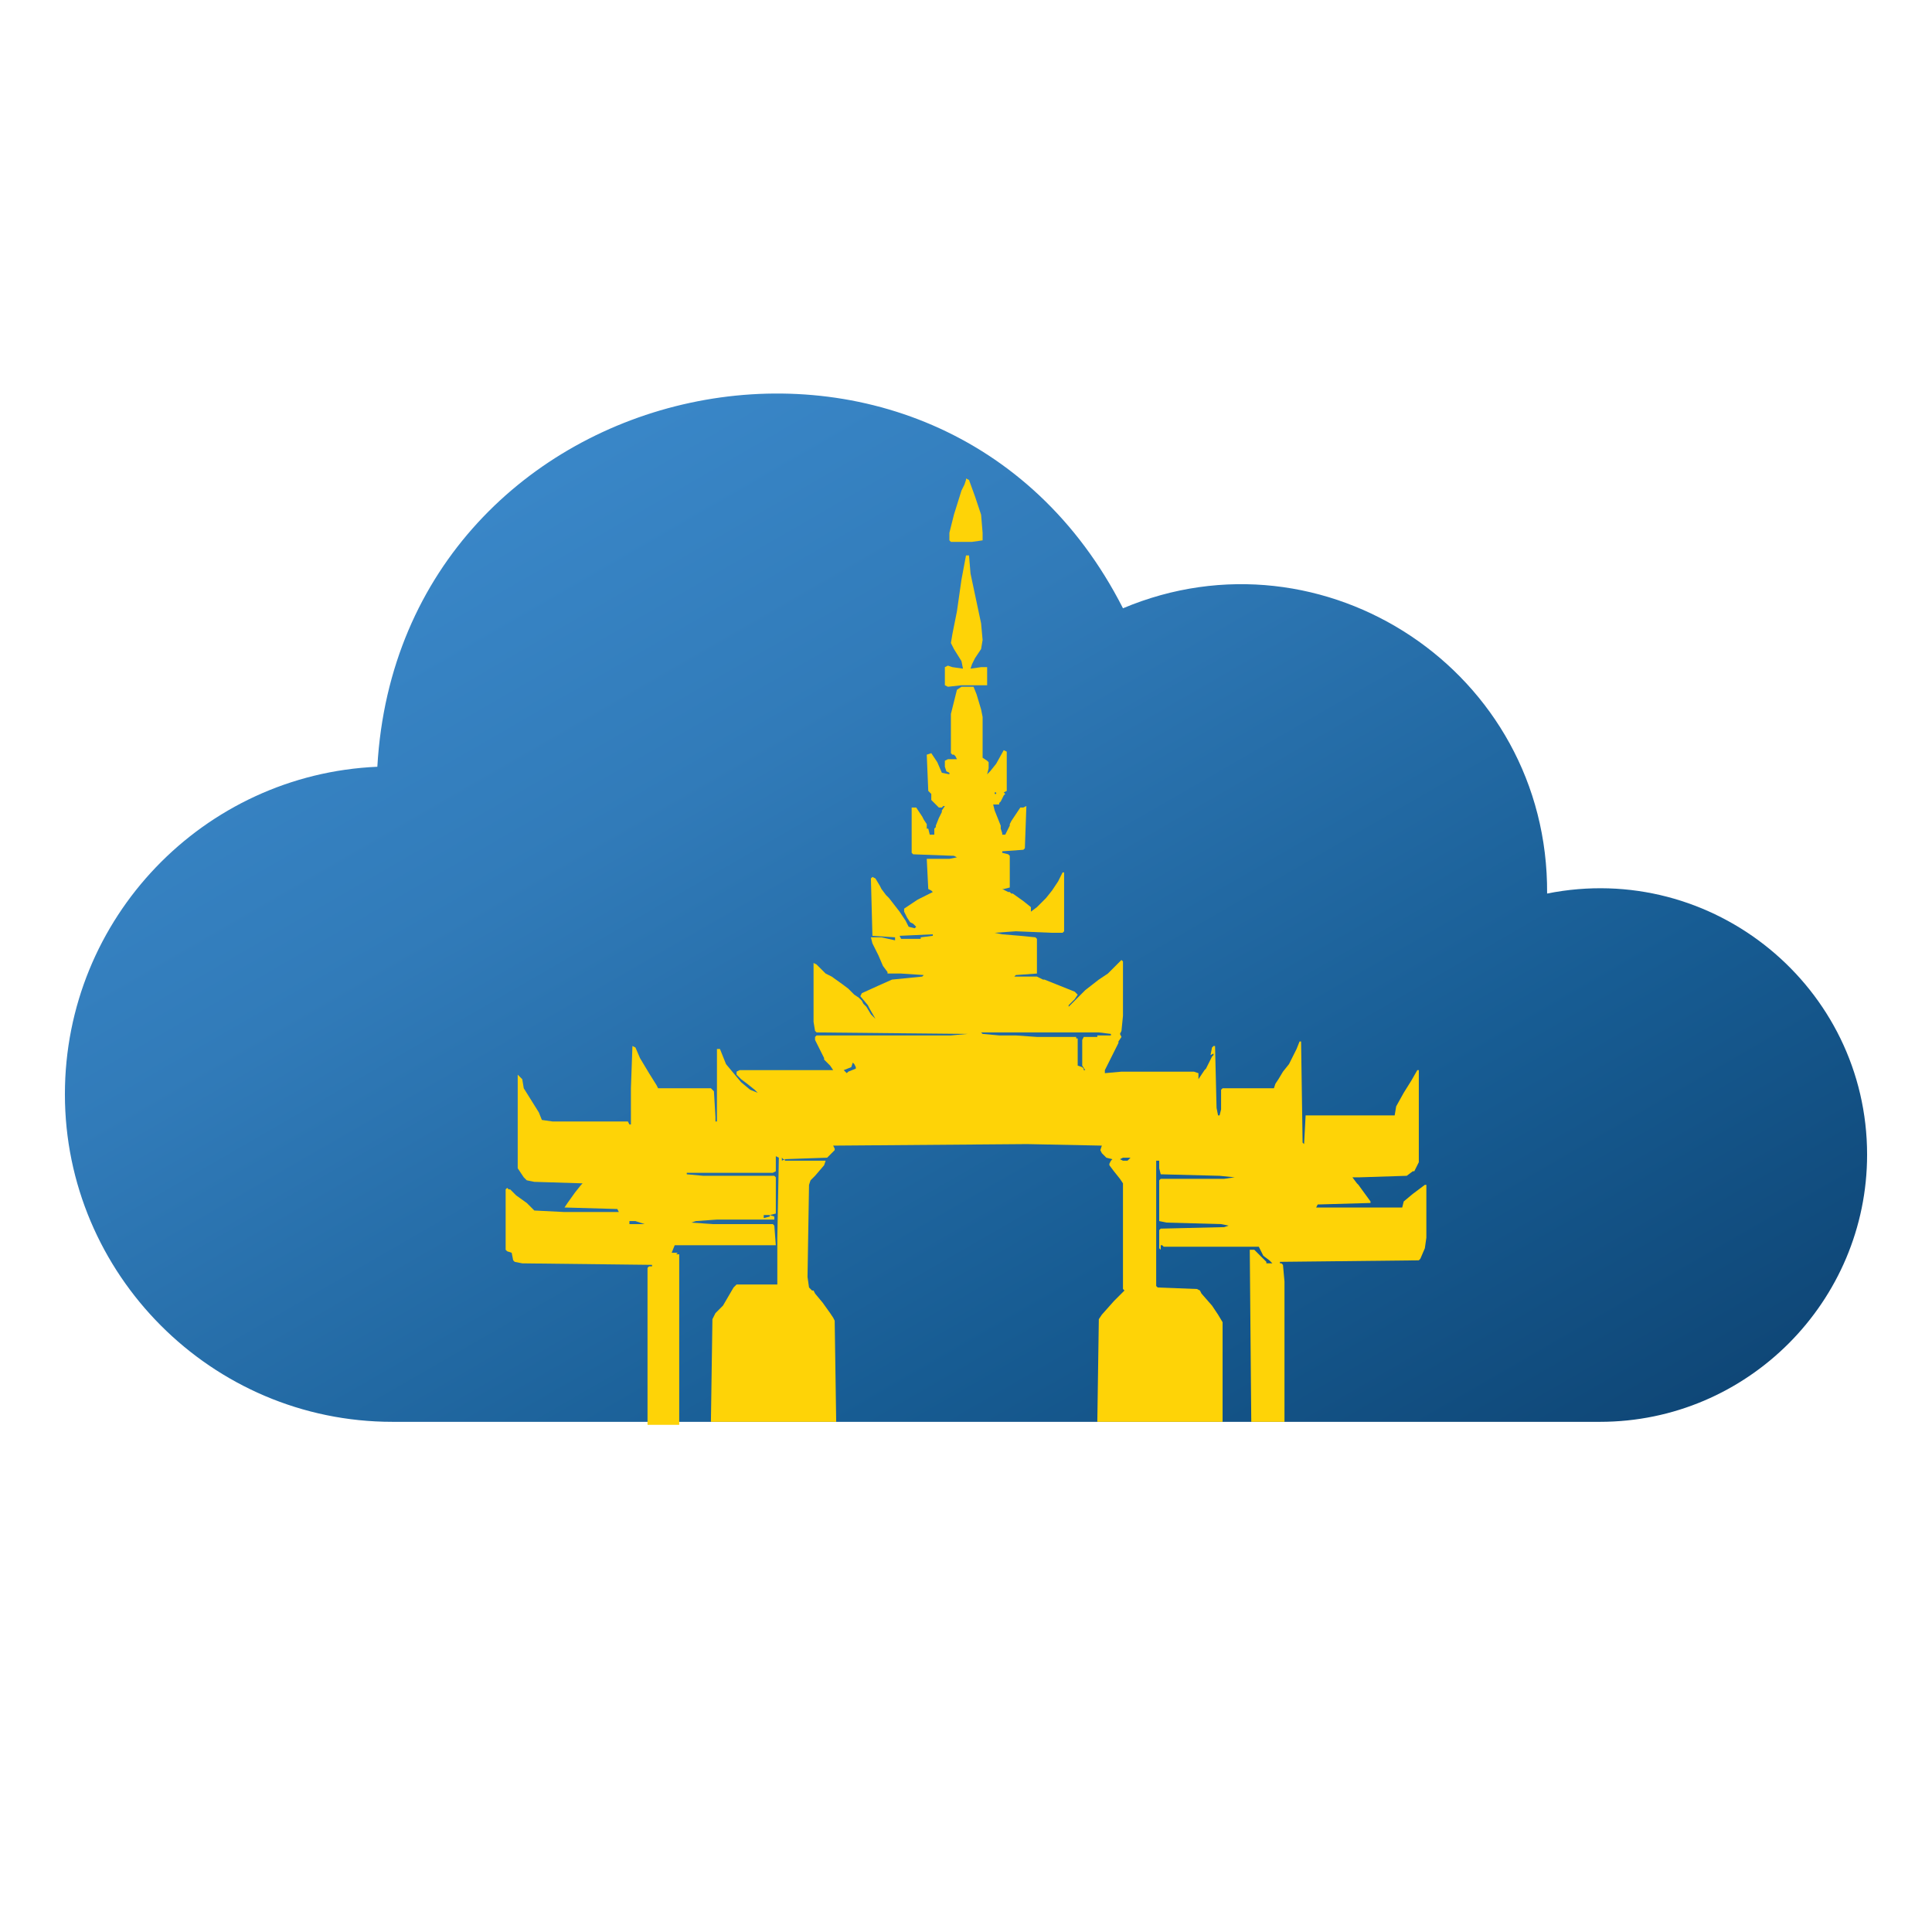
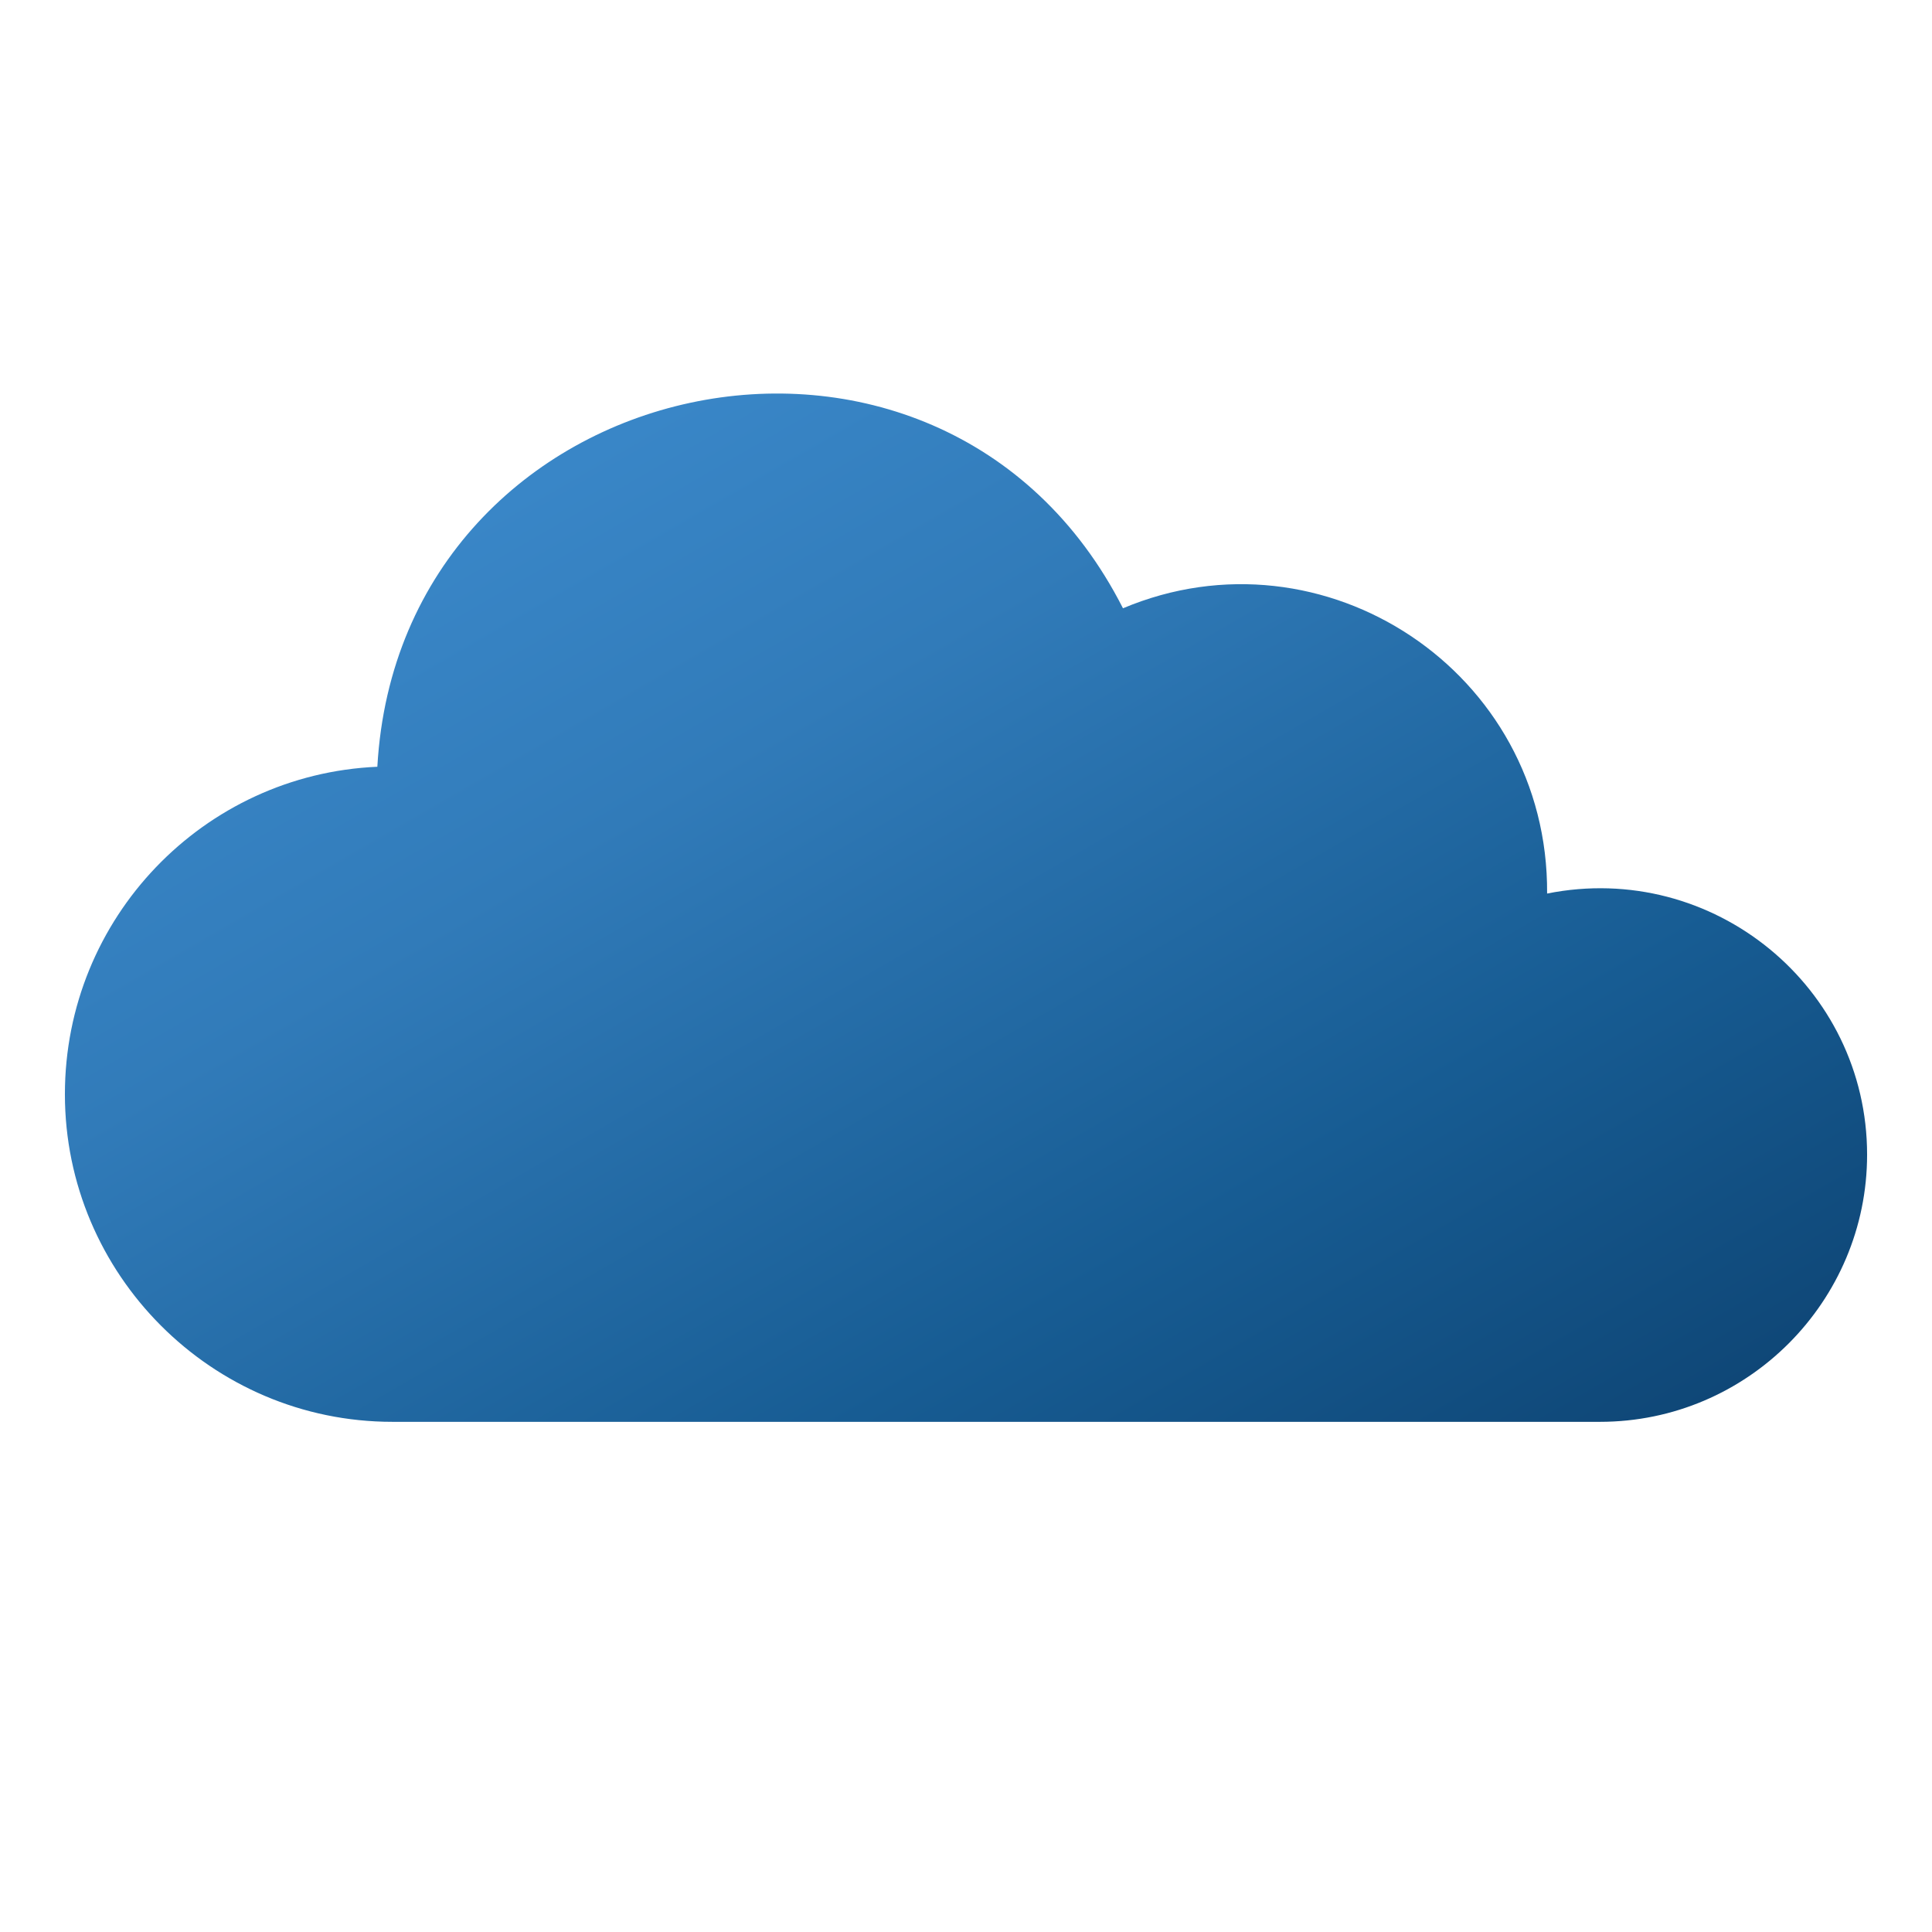
<svg xmlns="http://www.w3.org/2000/svg" version="1.1" id="Layer_1" x="0px" y="0px" viewBox="0 0 128 128" style="enable-background:new 0 0 128 128;" xml:space="preserve">
  <style type="text/css">
	.st0{fill:url(#SVGID_1_);}
	.st1{fill:#FED307;}
</style>
  <g>
    <g>
      <g>
        <linearGradient id="SVGID_1_" gradientUnits="userSpaceOnUse" x1="83.982" y1="70.379" x2="37.831" y2="150.314" gradientTransform="matrix(1 0 0 -1 0 180)">
          <stop offset="0" style="stop-color:#0F4777" />
          <stop offset="0.295" style="stop-color:#175C93" />
          <stop offset="0.75" style="stop-color:#317BB9" />
          <stop offset="0.99" style="stop-color:#3986C7" />
        </linearGradient>
        <path class="st0" d="M74.4,40.3c13.3-5.6,28.2,4.2,28.1,18.9c11-2.2,21.2,6.2,21.2,17.3c0,9.7-7.9,17.7-17.7,17.7H26     c-12,0-21.7-9.8-21.7-21.7c0-11.7,9.2-21.2,20.7-21.7C26.5,24.3,62.3,16.5,74.4,40.3z" />
      </g>
      <g>
-         <path class="st1" d="M45,94.2V83.1h-0.1h-0.1l0.1-0.1h-0.4l0.2-0.5h6.6h0.1l-0.1-1.3l-0.1-0.1h-1.3h-2.7L45.8,81l0.3-0.1l1.4-0.1     h3.8v-0.2L51,80.5l0,0l0.4-0.1V78l-0.1-0.1h-4.7l-1.1-0.1v-0.1h5.7l0.2-0.1v-0.9v-0.1l0.2,0.1L51.5,82v1.5v1.6h-2.7l-0.2,0.2     l-0.7,1.2L47.4,87l-0.2,0.4l-0.1,6.8h8.3l-0.1-6.7l-0.1-0.2L55,87l-0.5-0.7L54,85.7l-0.1-0.2h-0.1l-0.2-0.2l-0.1-0.7l0.1-6.1     l0.1-0.3l0.2-0.2l0.1-0.1l0,0l0.6-0.7l0.1-0.3H54h-2v-0.1l-0.2,0.1v-0.2l0.1,0.1l2.9-0.1l0.2-0.2l0.3-0.3v-0.1l0,0l-0.1-0.2     l12.7-0.1h0.2l4.9,0.1l-0.1,0.3l0.1,0.2l0.1,0.1l0.1,0.1l0.1,0.1l0.4,0.1l-0.1,0.1l-0.1,0.2l0,0v0.1l0.3,0.4l0.4,0.5l0,0l0,0l0,0     l0.2,0.3v7l0.1,0.1l0,0l-0.7,0.7L73,87.1l-0.2,0.3l-0.1,6.8H81v-6.6l-0.3-0.5l-0.4-0.6l-0.7-0.8l-0.1-0.2l-0.2-0.1l-2.6-0.1     l-0.1-0.1v-3.8V77l0,0v-0.1h0.2v0.5l0.1,0.4l3.9,0.1l1,0.1l-0.7,0.1h-4.2l-0.1,0.1v2.3v0.3v0.1l0.5,0.1l3.6,0.1l0.5,0.1l-0.3,0.1     l-4.2,0.1l-0.1,0.1v1.2l0.1,0.1v-0.3H77l0.1,0.1h6.3l0.1,0.2l0.2,0.4l0.4,0.3l0.2,0.2h-0.4v-0.1l-0.1-0.1l-0.2-0.2l-0.5-0.5h-0.3     l0.1,11.4h2.2v-4.8v-4.5L85,83.8l-0.1-0.1h-0.1l0,0v-0.1l9.2-0.1l0.1-0.1l0.3-0.7l0.1-0.7v-3.5h-0.1l-0.8,0.6L93,79.6L92.9,80     h-2.4h-3.3l0.1-0.2l3.5-0.1v-0.1L90,78.5l-0.1-0.1L89.6,78h0.5l3.1-0.1l0.4-0.3l0,0h0.1l0.1-0.2L94,77v-0.2V76v-5.1h-0.1     l-0.4,0.7L93,72.4l-0.5,0.9l-0.1,0.6h-5.9l-0.1,1.9l-0.1-0.1L86.2,69h-0.1l-0.2,0.5l-0.5,1L85,71l-0.3,0.5l-0.2,0.3l0,0l-0.1,0.3     H81l-0.1,0.1v1.3l-0.1,0.4h-0.1l-0.1-0.5l-0.1-4.1h-0.1l-0.1,0.1l-0.1,0.5l0.2-0.1v0.1L80.3,70l-0.1,0.2l-0.3,0.6l-0.1,0.1     l-0.2,0.3l0,0l-0.2,0.3v-0.4L79.1,71h-4.8l-1.1,0.1v-0.2l0.9-1.8V69l0.2-0.3l-0.1-0.2l0.1-0.2l0.1-1v-3.6l-0.1-0.1l-0.2,0.2     L74,63.9l-0.6,0.6l-0.6,0.4l-0.9,0.7l-0.2,0.2l0,0l-0.3,0.3l-0.5,0.5l-0.1,0.1v-0.1l0.4-0.4l0.2-0.3l-0.2-0.2l-2-0.8h-0.1     l-0.4-0.2h-1.5l0.1-0.1l1.4-0.1v-2.3l-0.1-0.1l-1-0.1l0,0l-1.2-0.1l-0.5-0.1l1.4-0.1l2.4,0.1h0.7l0.1-0.1v-3.4v-0.5h-0.1L70.3,58     l-0.2,0.4l-0.2,0.3L69.7,59l-0.4,0.5l-0.1,0.1L69,59.8l-0.3,0.3l-0.4,0.3v-0.1l0,0v-0.2l-0.5-0.4l-0.7-0.5H67l-0.1-0.1h-0.1     L66.6,59l-0.2-0.1h0.1l0,0l0.4-0.1v-2.1l-0.1-0.1l-0.4-0.1v-0.1l1.4-0.1l0.1-0.1l0.1-2.8l-0.2,0.1h-0.2l-0.2,0.3L67,54.4     l-0.1,0.2l0,0v0.1l-0.3,0.6h-0.2v-0.1l-0.1-0.3v-0.1v-0.1l-0.4-1l-0.1-0.4l0,0l0,0H66h0.1h0.1v-0.1l0.1-0.1l0.1-0.2l0.1-0.2l0,0     l0.1-0.1l-0.1-0.1l0.2-0.1v-2.6l-0.2-0.1L66,50.6l-0.4,0.5l-0.2,0.2l0,0l0,0l0.1-0.4v-0.4l-0.1-0.1l-0.3-0.2v-0.1l0,0v-2.6L65,47     l-0.3-1l-0.2-0.5h-0.8l-0.3,0.2L63,47.3v2.6l0.1,0.1h0.1l0.1,0.1l0.1,0.2h-0.1h-0.5l-0.2,0.1v0.4l0.1,0.3l0,0l0,0l0.2,0.1v0.1     l-0.5-0.1l-0.3-0.7l-0.4-0.6L61.4,50l0.1,2.4l0.2,0.2V53l0.2,0.2l0.1,0.1l0.1,0.1l0,0l0.1,0.1h0.1h0.1l0.1-0.1h0.1l-0.2,0.3v0.1     l0,0l-0.2,0.4L62,54.7v0.1l-0.1,0.1V55v0.1l0,0v0.2h-0.3l-0.1-0.4l0,0h-0.1v-0.1v-0.1v-0.1l-0.2-0.3l-0.1-0.2l0,0l-0.4-0.6h-0.3     v1.1V56v0.5l0.1,0.1l2.7,0.1l0.2,0.1l-0.5,0.1h-1.2h-0.3l0.1,2l0.2,0.1l0.1,0.1l-0.4,0.2l-0.2,0.1l0,0L61,59.5l-0.2,0.1l0,0     l-0.3,0.2l-0.6,0.4v0.2l0.2,0.4l0.2,0.3l0.2,0.1l0.1,0.1l0,0l0.1,0.1l-0.1,0.1l-0.4-0.1L60,61l-0.4-0.6l-0.7-0.9l-0.2-0.2l0,0     l0,0l-0.3-0.4l-0.1-0.2L58,58.2l-0.2-0.1l-0.1,0.1l0.1,3.8l1.5,0.1v0.2l-0.9-0.2h-0.7l0.1,0.4l0.4,0.8l0.3,0.7l0.3,0.4l0,0v0.1     h0.1H59h0.7l1.5,0.1l-0.1,0.1l-1,0.1l-1,0.1l-0.9,0.4l-1.1,0.5L57,66l0.5,0.6l0.1,0.2l0.4,0.7l-0.1-0.1l-0.2-0.2l-0.3-0.5l0,0     l-0.2-0.2l-0.1-0.2L57,66.2l-0.1-0.1l-0.3-0.2l-0.1-0.1l0,0l-0.3-0.3l0,0l-0.4-0.3l-0.7-0.5l0,0l-0.4-0.2l-0.2-0.2l-0.4-0.4     l-0.2-0.1v0.4v2.7v0.8l0.1,0.6l0.1,0.1l10,0.1l0,0L63,68.6h-0.6h-1.8h-5h-1.5L54,68.7l0,0l0,0v0.1v0.1l0.5,1l0.1,0.2v0.1l0.1,0.1     l0.1,0.1l0.1,0.1l0,0l0.1,0.1l0.2,0.3h-0.8H49L48.8,71v0.2l0.2,0.2l0.1,0.1l0.4,0.3l0,0l0.5,0.4l0.2,0.2l-0.5-0.2l-0.6-0.5     l-0.5-0.6l-0.5-0.6l-0.4-1h-0.2v2.3v2.1v0.4h-0.1V74l0,0l-0.1-1.7l-0.1-0.1l-0.1-0.1h-3.5l-0.1-0.2L43,71.1l-0.6-1l-0.3-0.7     l-0.2-0.1l-0.1,2.8v1.1v1.3h-0.1l-0.1-0.2h-5l-0.7-0.1l-0.2-0.5l-0.5-0.8l-0.5-0.8l-0.1-0.6l-0.3-0.3v6.2l0.4,0.6l0.2,0.2     l0.5,0.1l3.2,0.1l-0.1,0.1L38.1,79l-0.5,0.7L37.4,80l3.5,0.1l0.1,0.2h-3.6l-2-0.1l-0.1-0.1l-0.4-0.4l-0.7-0.5l-0.4-0.4h-0.1l0,0     l0,0l-0.1-0.1l-0.1,0.1v0.6v3.4l0.1,0.1l0.3,0.1l0.1,0.5l0.1,0.1l0.5,0.1l8.6,0.1v0.1H43L42.9,84v4v6.4H45V94.2z M50.6,80.5H51     v0.1l-0.4,0.1V80.5z M74.4,76.7h0.5l-0.2,0.2h-0.3l-0.2-0.1L74.4,76.7z M65.8,52.5H66v0.1h-0.1v-0.1H65.8z M72.3,71.1L72.3,71.1     L72.3,71.1h0.2H72.3z M65,68.4h7.8l0.8,0.1v0.1h-0.9v0.1l0,0h-0.9l-0.1,0.2v1.7l0.2,0.3h-0.1v-0.1l-0.1-0.1l-0.3-0.1l0,0l0,0l0,0     v-1.8h-0.1l0,0l0,0v-0.1h-2.6l-1.4-0.1h-0.2h-0.3h-0.2h-0.4l-1.1-0.1L65,68.4L65,68.4z M61.7,64.6L61.7,64.6h0.2H61.7z M61.8,62     L61,62.1v0.1h-1.3L59.6,62l2.2-0.1C61.8,61.9,61.8,62,61.8,62z M55.9,70.9L55.9,70.9l0.5-0.2l0.1-0.3l0.1,0.1l0.1,0.2v0.1     L56.2,71l-0.1,0.1L55.9,70.9L55.9,70.9z M51.7,90.5L51.7,90.5L51.7,90.5L51.7,90.5z M42.7,81.1h-0.5l0,0h-0.5v-0.2h0.4l0,0     L42.7,81.1L42.7,81.1z" />
-         <polygon class="st1" points="63.7,45.4 65.4,45.4 65.4,45.3 65.4,44.2 65.1,44.2 65,44.2 64.3,44.3 64.4,44 64.6,43.6 65,43      65.1,42.4 65,41.3 64.3,38 64.2,36.8 64,36.8 64,36.8 63.7,38.4 63.4,40.5 63.1,42 63,42.6 63.2,43 63.7,43.8 63.8,44.3      63.1,44.2 62.8,44.1 62.6,44.2 62.6,45.4 62.8,45.5    " />
-         <polygon class="st1" points="64.4,35.9 65.1,35.8 65.1,35.3 65,34.1 64.6,32.9 64.2,31.8 64,31.7 64,31.8 63.9,32.1 63.7,32.5      63.7,32.5 63.2,34.1 62.9,35.3 62.9,35.8 63,35.9    " />
-       </g>
+         </g>
    </g>
  </g>
</svg>